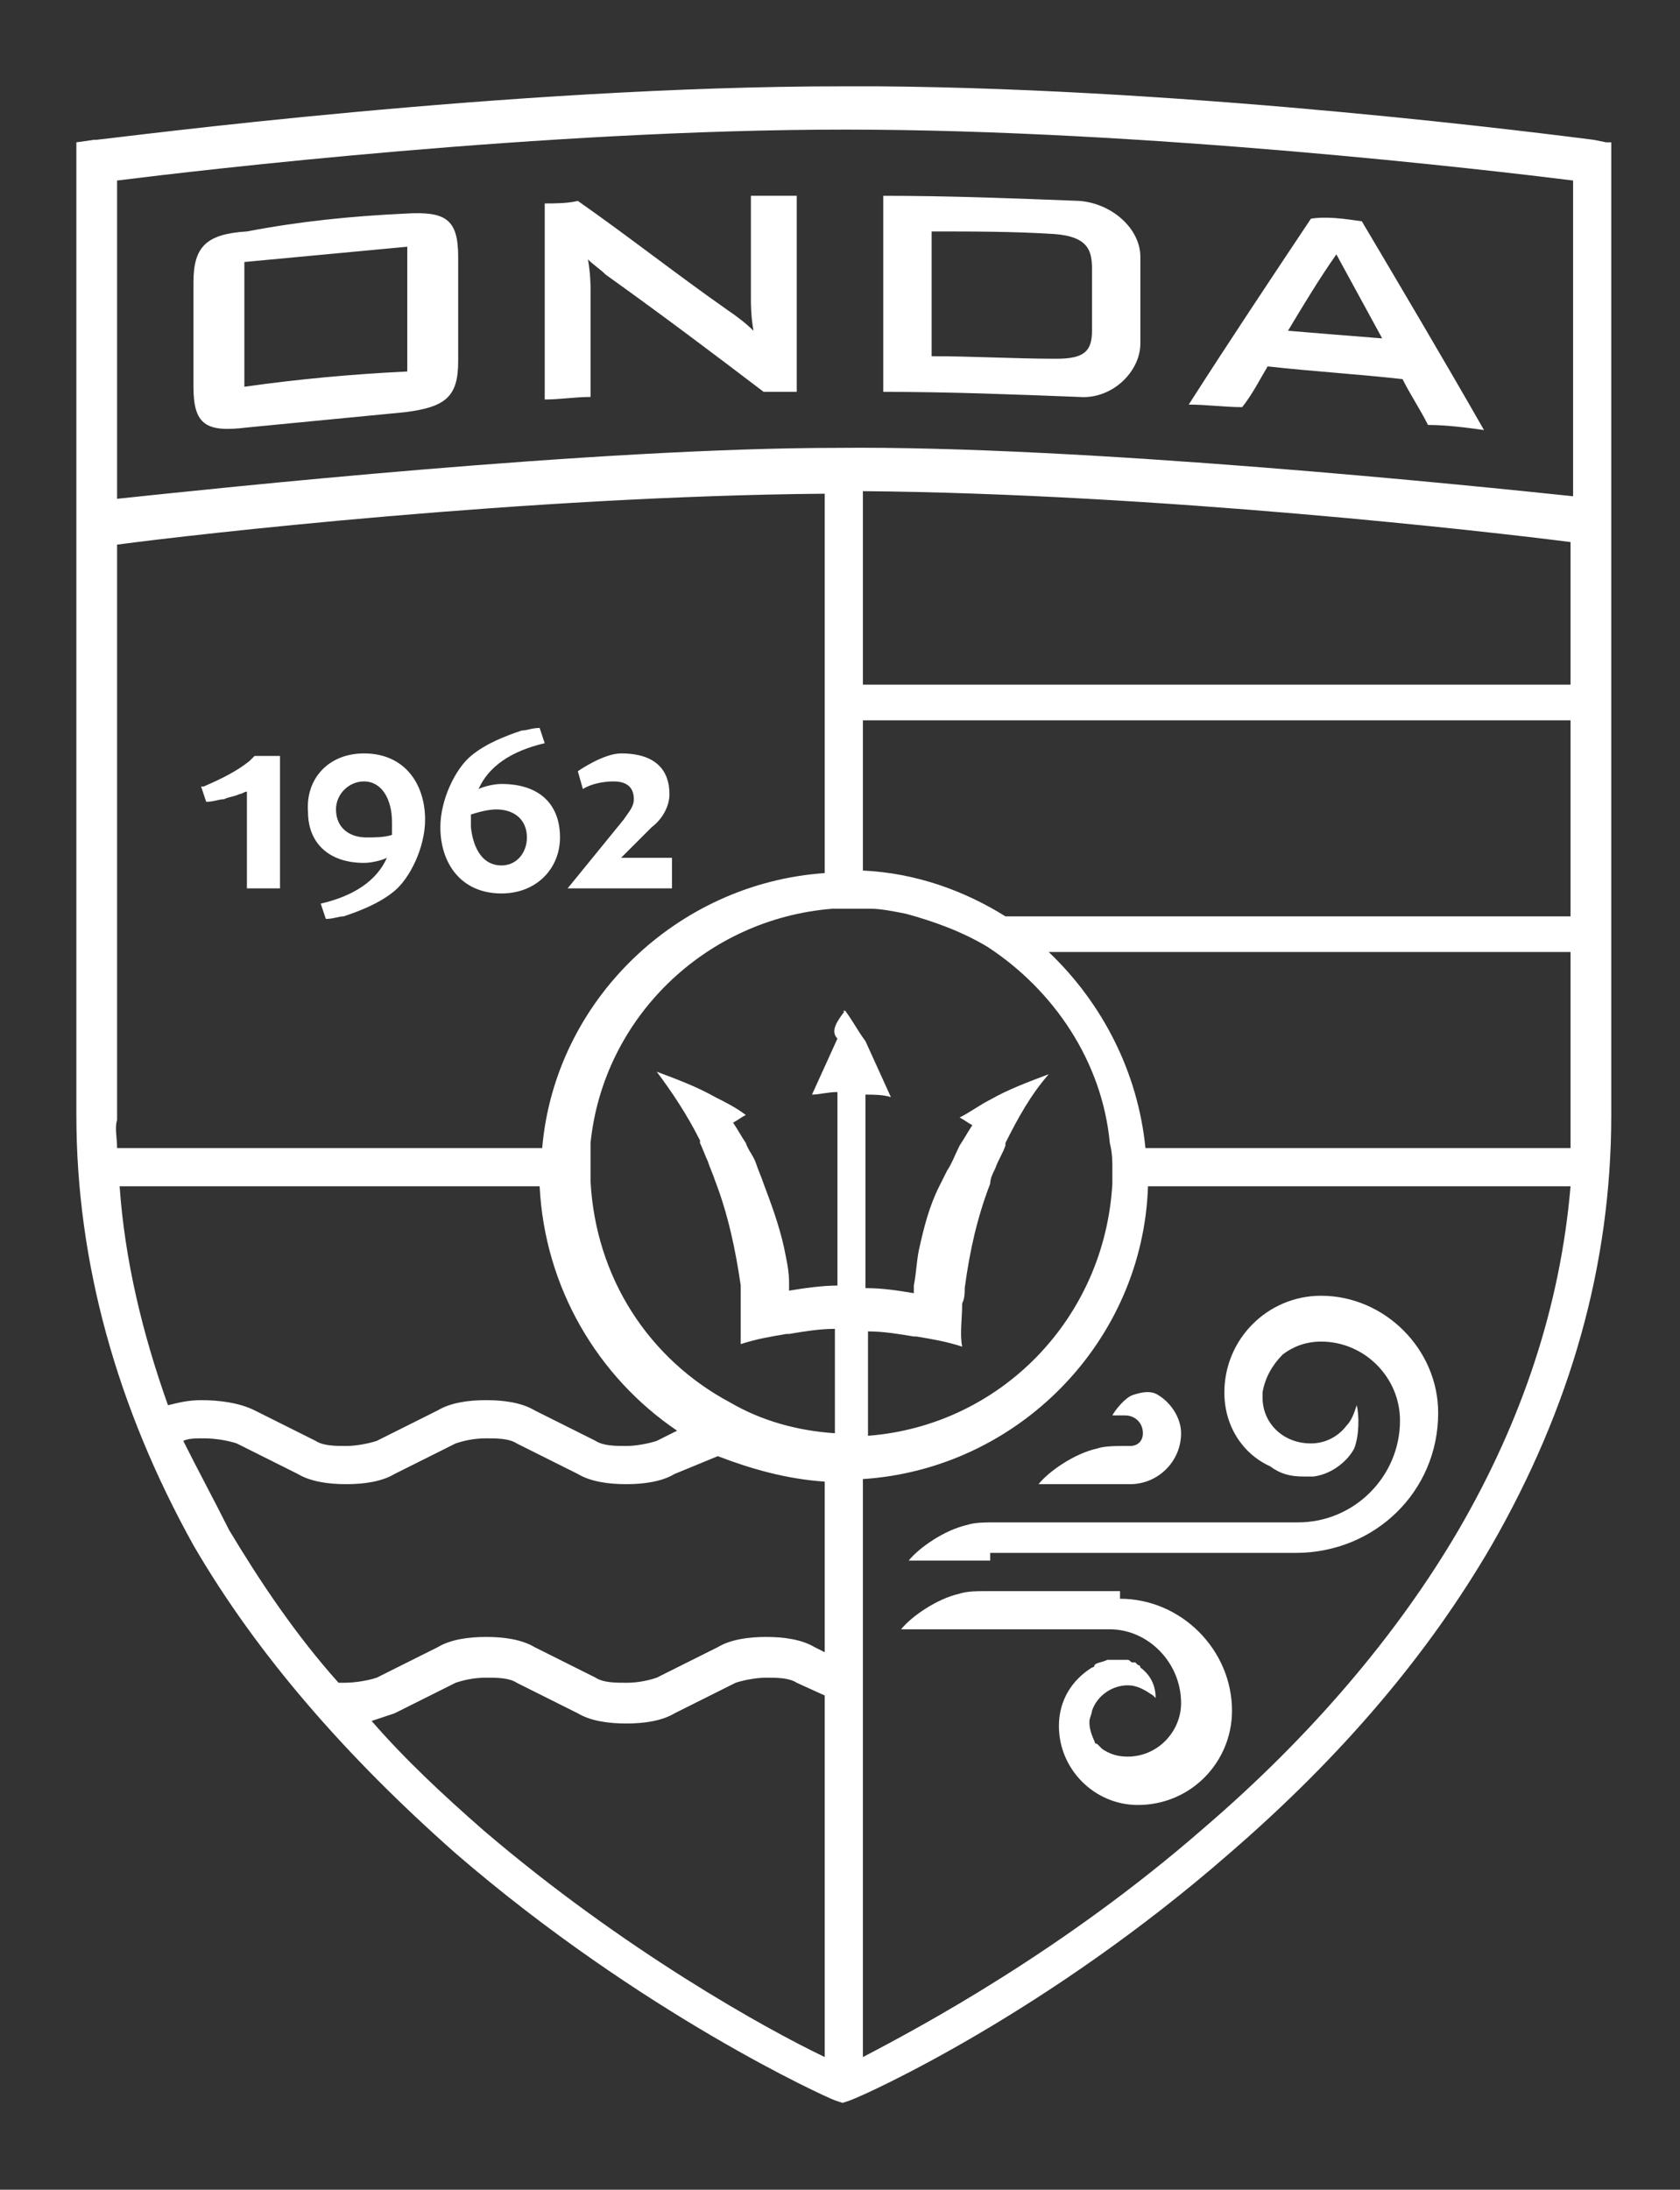
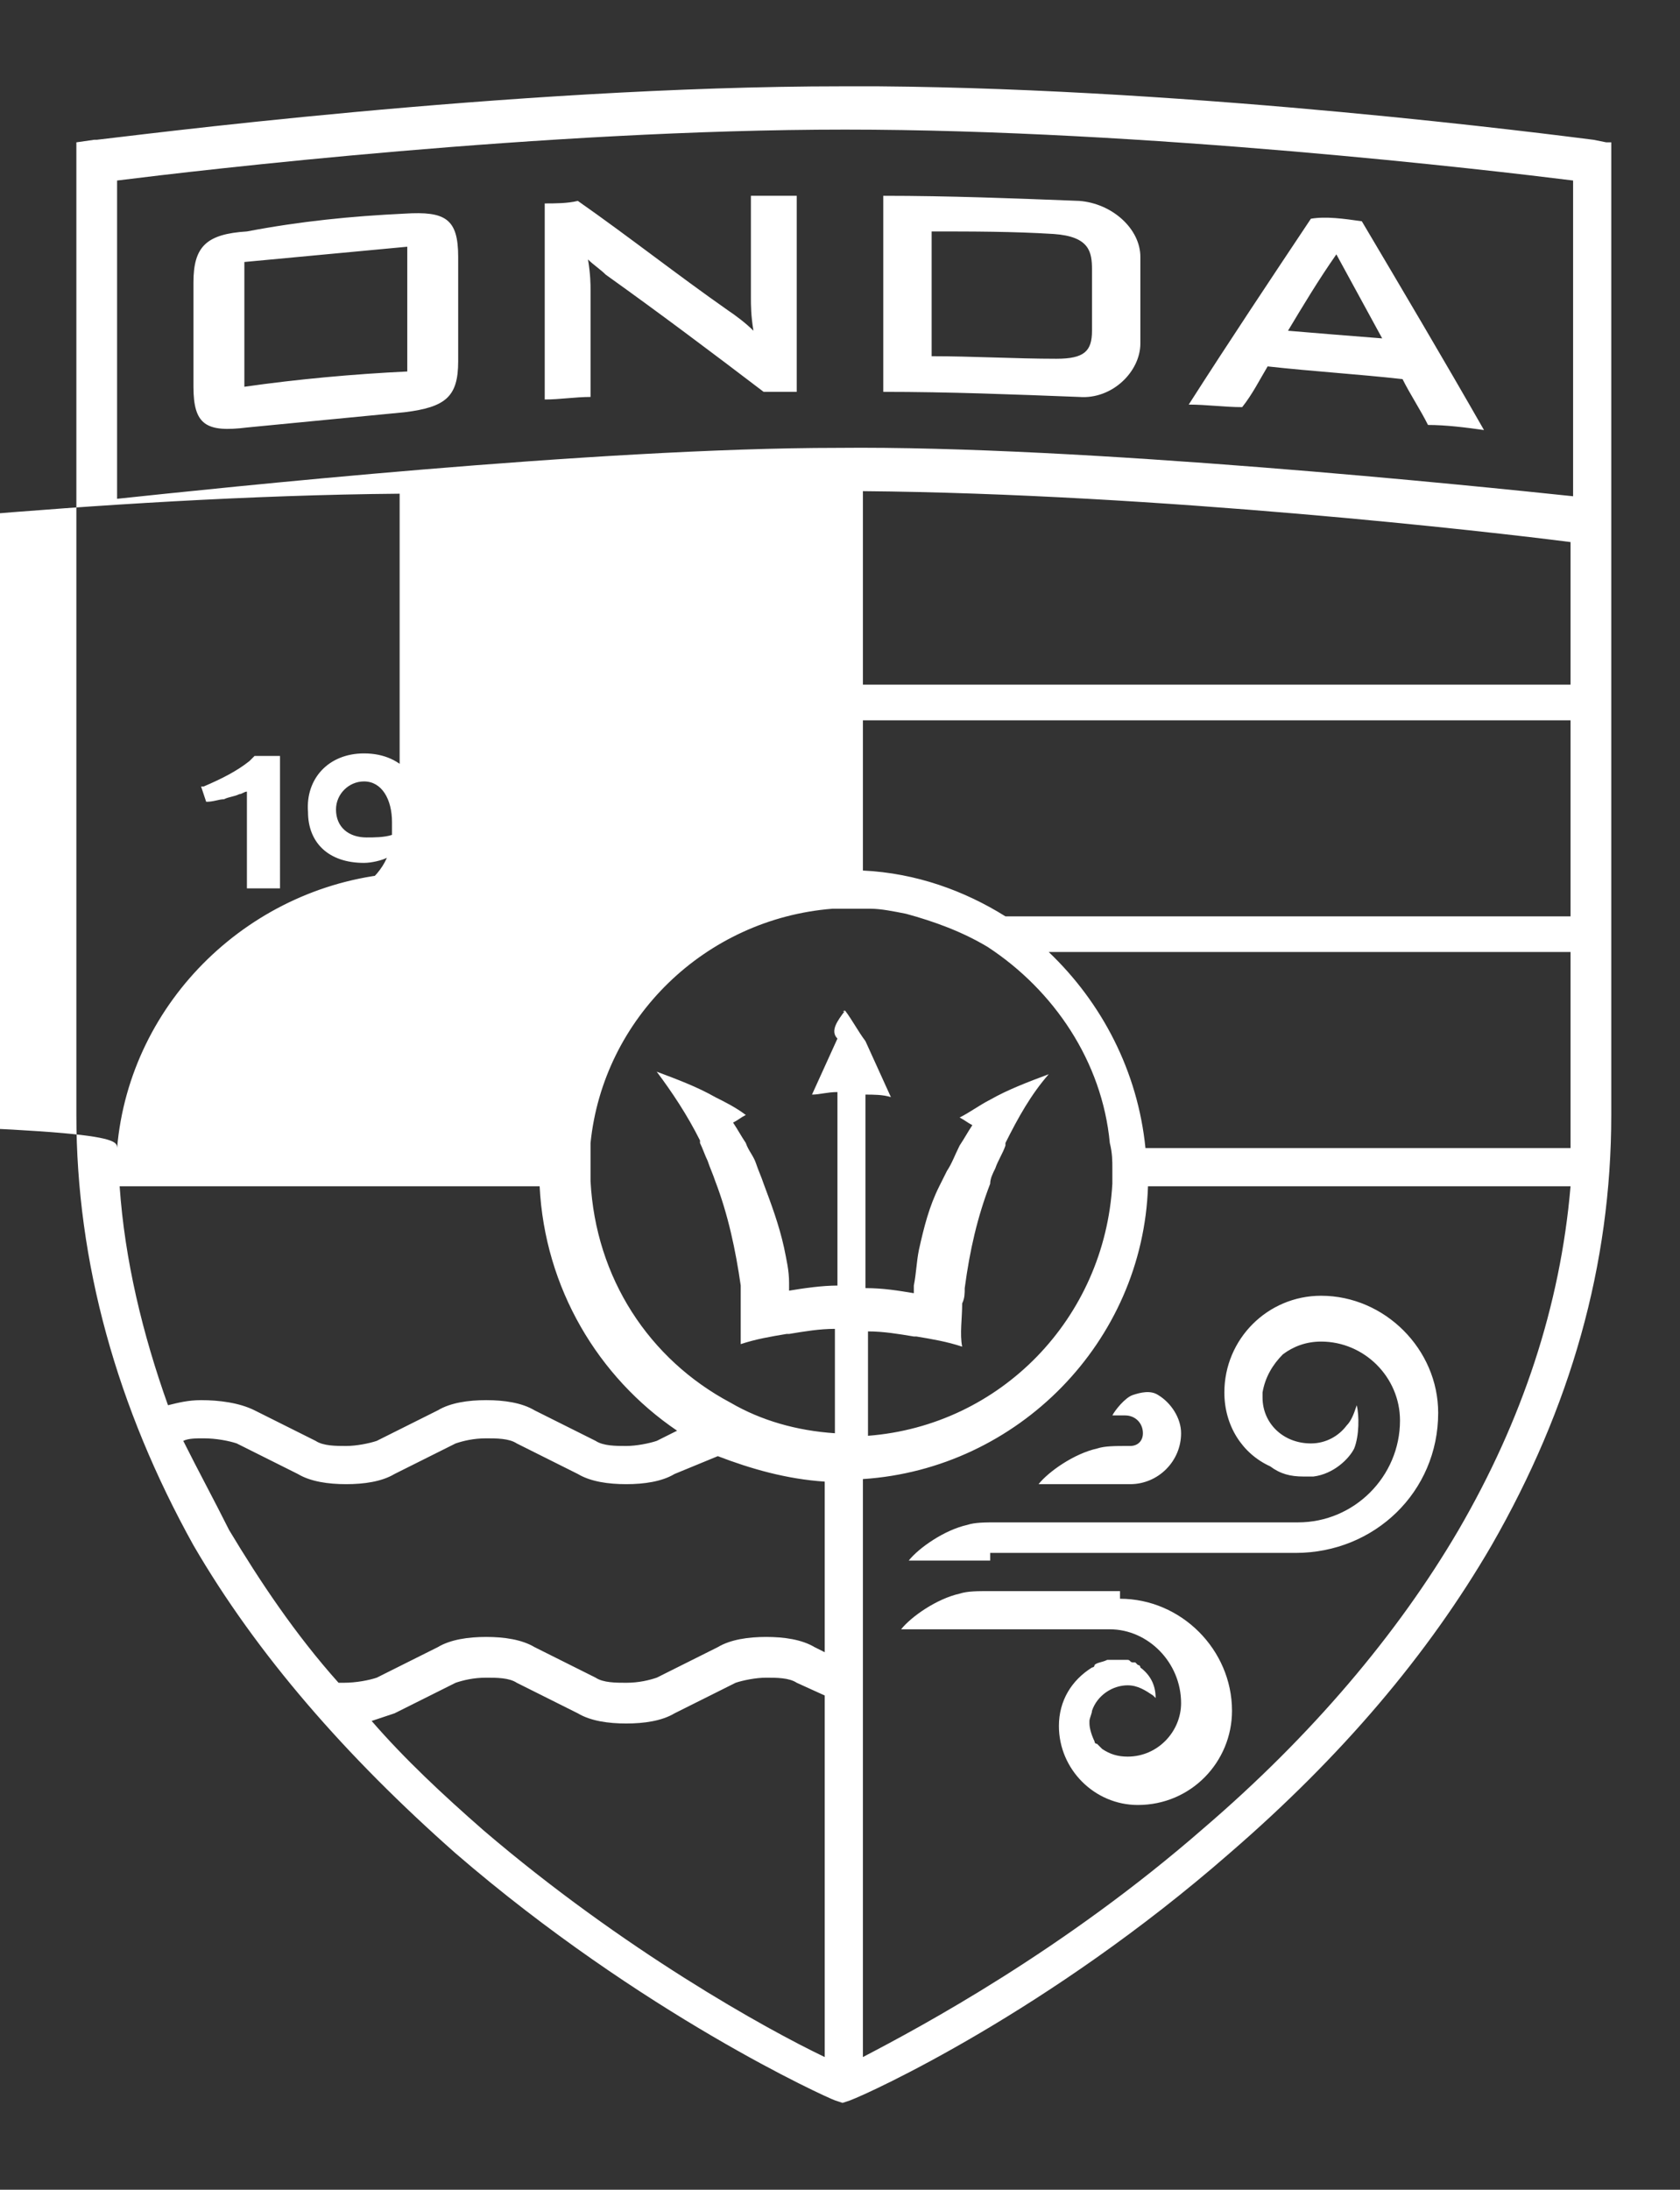
<svg xmlns="http://www.w3.org/2000/svg" version="1.1" id="Layer_1" x="0px" y="0px" viewBox="0 0 66 86" style="enable-background:new 0 0 66 86;" xml:space="preserve">
  <rect x="0" y="0" width="66" height="86" fill="#333333" stroke="none" />
  <style type="text/css">
	.st0{fill:#FFFFFF;}
</style>
  <title>onda-logo</title>
  <desc>Created with Sketch.</desc>
  <g id="Page-1">
    <g id="Onda-Booklet-17x24-v06-_x28_1_x29_" transform="translate(-307, -198)">
      <g id="Group-28" transform="translate(307, 197.89)">
-         <path id="onda-logo" class="st0" d="M53.5,8.8c1.6,2.7,3.2,5.4,4.8,8.2c-0.7-0.1-1.5-0.2-2.2-0.2c-0.3-0.6-0.7-1.2-1-1.8     c-1.8-0.2-3.5-0.3-5.3-0.5c-0.3,0.5-0.6,1.1-1,1.6c-0.7,0-1.4-0.1-2.1-0.1c1.6-2.5,3.2-4.9,4.8-7.3C52.1,8.6,52.8,8.7,53.5,8.8z      M50.6,13.1c1.2,0.1,2.4,0.2,3.7,0.3c-0.6-1.1-1.2-2.2-1.8-3.3C51.8,11.1,51.2,12.1,50.6,13.1z M15.9,8.5     c1.6-0.1,2.1,0.2,2.1,1.7v4.1c0,1.4-0.5,1.8-2.1,2c-2.1,0.2-4.1,0.4-6.2,0.6c-1.6,0.2-2.1-0.1-2.1-1.6v-4.1c0-1.4,0.5-1.9,2.1-2     C11.8,8.8,13.8,8.6,15.9,8.5z M16,14.7V9.8c-2.1,0.2-4.3,0.4-6.4,0.6v4.9C11.7,15,13.9,14.8,16,14.7z M29.5,11.8v-4     c0.6,0,1.2,0,1.8,0v7.7c-0.4,0-0.9,0-1.3,0c-2.1-1.6-4.1-3.1-6.2-4.6c-0.2-0.2-0.5-0.4-0.7-0.6c0.1,0.6,0.1,1,0.1,1.2v4.2     c-0.6,0-1.2,0.1-1.8,0.1V8.1c0.4,0,0.9,0,1.3-0.1c2,1.4,3.9,2.9,5.9,4.3c0.3,0.2,0.7,0.5,1,0.8C29.5,12.5,29.5,12.1,29.5,11.8z      M42.4,8c1.3,0.1,2.4,1.1,2.4,2.2v3.4c0,1.1-1.1,2.2-2.4,2.1c-2.6-0.1-5.1-0.2-7.7-0.2V7.8C37.3,7.8,39.8,7.9,42.4,8z M42.9,13.1     v-2.4c0-0.7-0.1-1.3-1.5-1.4c-1.6-0.1-3.2-0.1-4.8-0.1v4.9c1.6,0,3.3,0.1,4.9,0.1C42.6,14.2,42.9,13.9,42.9,13.1z M44,62.9     c2.4,0,4.4,2,4.4,4.4c0,2-1.6,3.7-3.7,3.7c-1.7,0-3.1-1.4-3.1-3.1c0-1,0.5-1.8,1.3-2.3c0,0,0.1,0,0.1-0.1l0,0c0,0,0,0,0,0     c0.1-0.1,0.3-0.1,0.5-0.2c0,0,0,0,0,0c0.1,0,0.1,0,0.2,0h0h0c0.1,0,0.1,0,0.2,0c0,0,0,0,0,0c0,0,0.1,0,0.1,0c0,0,0,0,0,0     c0,0,0.1,0,0.1,0c0,0,0,0,0.1,0c0,0,0,0,0.1,0c0.1,0,0.1,0.1,0.2,0.1c0,0,0,0,0.1,0c0,0,0.1,0.1,0.1,0.1c0,0,0.1,0,0.1,0.1     c0,0,0,0,0,0c0,0,0,0,0,0c0.4,0.3,0.6,0.7,0.6,1.2c0,0-0.1-0.1-0.1-0.1c-0.3-0.2-0.6-0.4-1-0.4c-0.6,0-1.2,0.4-1.4,1     c0,0.1-0.1,0.3-0.1,0.4c0,0,0,0.1,0,0.1c0,0.2,0.1,0.5,0.2,0.7c0,0.1,0.1,0.1,0.1,0.1c0,0,0,0,0,0c0.1,0.1,0.1,0.1,0.2,0.2     c0,0,0,0,0,0c0.3,0.2,0.6,0.3,1,0.3c1.2,0,2.1-1,2.1-2.1c0-1.6-1.3-2.9-2.8-2.9h-8.2c0.4-0.5,1.4-1.2,2.3-1.4     c0.3-0.1,0.7-0.1,1.2-0.1H44z M38.9,61.4h-2.5h-0.7c0.4-0.5,1.4-1.2,2.3-1.4c0.3-0.1,0.7-0.1,1.2-0.1H51c2.2,0,4-1.8,4-4     c0-1.7-1.4-3.1-3.1-3.1c-0.6,0-1.1,0.2-1.5,0.5c-0.4,0.4-0.7,0.9-0.8,1.5c0,0.1,0,0.1,0,0.2c0,1,0.8,1.8,1.9,1.8     c0.6,0,1.1-0.3,1.4-0.7c0.2-0.2,0.3-0.5,0.4-0.8c0,0,0,0,0,0v0c0.1,0.4,0.1,1.2-0.1,1.7c-0.2,0.4-0.8,1-1.6,1.1     c-0.1,0-0.3,0-0.4,0c-0.5,0-0.9-0.1-1.3-0.4c-1.1-0.5-1.8-1.6-1.8-2.9c0-2.1,1.7-3.8,3.8-3.8c2.5,0,4.6,2.1,4.6,4.6     c0,3.1-2.5,5.5-5.6,5.5H38.9z M9.8,30c0.1-0.1,0.2-0.2,0.2-0.2h1v0.5V35H9.7v-3.8c-0.1,0-0.2,0.1-0.3,0.1     c-0.2,0.1-0.4,0.1-0.6,0.2c-0.2,0-0.4,0.1-0.7,0.1h0l-0.2-0.6c0,0,0,0,0.1,0C8.7,30.7,9.3,30.4,9.8,30z M14.3,29.7     c1.6,0,2.4,1.2,2.4,2.6c0,1.1-0.6,2.3-1.2,2.8c-0.6,0.5-1.4,0.8-2,1c-0.2,0-0.4,0.1-0.7,0.1l-0.2-0.6c1.3-0.3,2.2-0.9,2.6-1.8     c-0.2,0.1-0.6,0.2-0.9,0.2c-1.4,0-2.2-0.8-2.2-2C12,30.7,12.9,29.7,14.3,29.7z M15.4,32.9c0-0.2,0-0.4,0-0.5     c0-0.9-0.4-1.6-1.1-1.6c-0.6,0-1.1,0.5-1.1,1.1c0,0.7,0.5,1.1,1.2,1.1C14.7,33,15.1,33,15.4,32.9z M22.3,35l2.2-2.7     c0.2-0.3,0.4-0.5,0.4-0.8c0-0.4-0.2-0.7-0.8-0.7c-0.4,0-0.9,0.1-1.2,0.3l-0.2-0.7c0,0,1-0.7,1.7-0.7c1.4,0,1.9,0.7,1.9,1.6     c0,0.5-0.3,1-0.7,1.3l-1.2,1.2h2V35H22.3z M46.4,56.4c0,1.1-0.9,2-2,2h-3.6c0.4-0.5,1.4-1.2,2.3-1.4c0.3-0.1,0.7-0.1,1.2-0.1     c0,0,0,0,0,0v0h0.1c0.3,0,0.5-0.2,0.5-0.5c0-0.4-0.3-0.7-0.7-0.7c-0.2,0-0.3,0-0.5,0c0,0,0,0,0,0c0,0,0,0,0,0     c0.1-0.2,0.5-0.7,0.8-0.8c0.3-0.1,0.7-0.2,1,0C46,55.2,46.4,55.8,46.4,56.4z M22,33c0,1.2-0.9,2.2-2.3,2.2     c-1.6,0-2.4-1.2-2.4-2.6c0-1.1,0.6-2.3,1.2-2.8c0.6-0.5,1.4-0.8,2-1c0.2,0,0.4-0.1,0.7-0.1l0.2,0.6c-1.3,0.3-2.2,0.9-2.6,1.8     c0.2-0.1,0.6-0.2,0.9-0.2C21.2,30.9,22,31.7,22,33z M19.7,34.1c0.6,0,1-0.5,1-1.1c0-0.7-0.5-1.1-1.2-1.1c-0.3,0-0.7,0.1-1,0.2     c0,0.2,0,0.4,0,0.5C18.6,33.5,19,34.1,19.7,34.1z M34.5,3.5C47.2,3.6,61,5.4,62.6,5.6l0.5,0.1l0.2,0l0,0l0,17.9l0,3.3v17     c0,5.9-1.6,11.5-4.7,16.9c-2.5,4.3-5.9,8.3-10.3,12.1c-7.1,6.2-14.1,9.4-14.9,9.7l-0.3,0.1l-0.3-0.1c-0.3-0.1-7.6-3.4-14.9-9.7     c-4.3-3.8-7.8-7.8-10.3-12.1C4.6,55.4,3,49.7,3,43.9V19.4l0-2.1L3,5.7l0.7-0.1l0.1,0C4.8,5.5,20,3.5,33.1,3.5c0,0,0,0,0,0     c0,0,0,0,0,0c0.1,0,0.1,0,0.2,0c0.2,0,0.3,0,0.5,0c0.1,0,0.1,0,0.2,0c0.1,0,0.3,0,0.4,0C34.4,3.5,34.5,3.5,34.5,3.5z M4.6,45.2     h16.7c0.5-5.8,5.3-10.4,11.1-10.8V19.5c-11.7,0.1-24.8,1.6-27.8,2v22.6C4.5,44.4,4.6,44.8,4.6,45.2z M6.6,55.3     c0.4-0.1,0.8-0.2,1.3-0.2c0.7,0,1.5,0.1,2.1,0.4l2.4,1.2c0.3,0.2,0.8,0.2,1.2,0.2s0.9-0.1,1.2-0.2l2.4-1.2     c0.5-0.3,1.2-0.4,1.9-0.4c0.7,0,1.4,0.1,1.9,0.4l2.4,1.2c0.3,0.2,0.8,0.2,1.2,0.2c0.4,0,0.9-0.1,1.2-0.2l0.8-0.4     c-3.1-2.1-5.2-5.6-5.4-9.6H4.7C4.9,49.6,5.6,52.5,6.6,55.3z M32.4,80.9V66.7l-1.1-0.5c-0.3-0.2-0.8-0.2-1.2-0.2s-0.9,0.1-1.2,0.2     l-2.4,1.2c-0.5,0.3-1.2,0.4-1.9,0.4c-0.7,0-1.4-0.1-1.9-0.4l-2.4-1.2c-0.3-0.2-0.8-0.2-1.2-0.2c-0.5,0-0.9,0.1-1.2,0.2l-2.4,1.2     c-0.3,0.1-0.6,0.2-0.9,0.3c1.3,1.5,2.8,2.9,4.4,4.3C24.5,76.7,30.1,79.8,32.4,80.9z M32.4,65v-6.7c-1.5-0.1-2.9-0.5-4.2-1     L26.5,58c-0.5,0.3-1.2,0.4-1.9,0.4s-1.4-0.1-1.9-0.4l-2.4-1.2c-0.3-0.2-0.8-0.2-1.2-0.2c-0.5,0-0.9,0.1-1.2,0.2L15.5,58     c-0.5,0.3-1.2,0.4-1.9,0.4s-1.4-0.1-1.9-0.4l-2.4-1.2C9,56.7,8.5,56.6,8,56.6c-0.3,0-0.6,0-0.8,0.1C7.8,57.9,8.4,59,9,60.2     c1.2,2,2.6,4.1,4.3,6c0.1,0,0.1,0,0.2,0c0.5,0,1-0.1,1.3-0.2l2.4-1.2c0.5-0.3,1.2-0.4,1.9-0.4c0.7,0,1.4,0.1,1.9,0.4l2.4,1.2     c0.3,0.2,0.8,0.2,1.2,0.2c0.5,0,0.9-0.1,1.2-0.2l2.4-1.2c0.5-0.3,1.2-0.4,1.9-0.4s1.4,0.1,1.9,0.4L32.4,65z M33.2,39.8     c0.3,0.4,0.5,0.8,0.8,1.2l1,2.2c-0.3-0.1-0.7-0.1-1-0.1v2.1v1v0.6v0.9v3c0.7,0,1.3,0.1,1.9,0.2c0-0.1,0-0.2,0-0.3     c0.1-0.5,0.1-0.9,0.2-1.4c0.2-0.9,0.4-1.7,0.8-2.5c0.1-0.2,0.2-0.4,0.3-0.6c0.2-0.3,0.3-0.6,0.5-1c0.2-0.3,0.3-0.5,0.5-0.8     c-0.2-0.1-0.3-0.2-0.5-0.3c0.4-0.2,0.8-0.5,1.2-0.7c0.7-0.4,1.5-0.7,2.3-1c-0.7,0.8-1.2,1.7-1.7,2.7c0,0,0,0,0,0.1     c-0.1,0.3-0.3,0.6-0.4,0.9c-0.1,0.2-0.2,0.4-0.2,0.6c-0.5,1.3-0.8,2.6-1,4.1c0,0.2,0,0.4-0.1,0.6c0,0.6-0.1,1.2,0,1.7     c-0.6-0.2-1.2-0.3-1.8-0.4c0,0,0,0-0.1,0c-0.6-0.1-1.2-0.2-1.8-0.2v4.1c5.2-0.4,9.3-4.6,9.6-9.9c0-0.1,0-0.3,0-0.4     c0-0.1,0-0.1,0-0.2c0-0.3,0-0.6-0.1-1c-0.3-3.2-2.2-6-4.8-7.7c-1-0.6-2.1-1-3.2-1.3c-0.5-0.1-1-0.2-1.4-0.2c-0.3,0-0.5,0-0.8,0h0     c-0.3,0-0.5,0-0.7,0c-5,0.4-9,4.3-9.5,9.2c0,0.3,0,0.5,0,0.8c0,0.1,0,0.2,0,0.3c0,0.1,0,0.3,0,0.4c0.2,3.8,2.3,7,5.5,8.7     c1.2,0.7,2.6,1.1,4.1,1.2v-0.9v-3.2c-0.6,0-1.2,0.1-1.8,0.2c0,0,0,0-0.1,0c-0.6,0.1-1.2,0.2-1.8,0.4c0-0.6,0-1.1,0-1.7     c0-0.2,0-0.4,0-0.6c-0.2-1.4-0.5-2.8-1-4.1c-0.1-0.3-0.2-0.5-0.3-0.8c-0.1-0.2-0.2-0.5-0.3-0.7c0,0,0,0,0-0.1     c-0.5-1-1.1-1.9-1.7-2.7c0.8,0.3,1.6,0.6,2.3,1c0.4,0.2,0.8,0.4,1.2,0.7c-0.2,0.1-0.3,0.2-0.5,0.3c0.2,0.3,0.3,0.5,0.5,0.8     c0.1,0.3,0.3,0.5,0.4,0.8c0.1,0.3,0.2,0.5,0.3,0.8c0.3,0.8,0.6,1.6,0.8,2.5c0.1,0.5,0.2,0.9,0.2,1.4c0,0.1,0,0.2,0,0.3     c0.6-0.1,1.3-0.2,1.9-0.2v-3v-0.9v-0.8v-0.8v-2.1c-0.4,0-0.7,0.1-1,0.1l1-2.2C32.6,40.6,32.9,40.2,33.2,39.8     C33.1,39.9,33.1,39.8,33.2,39.8z M57.3,60.2c2.5-4.3,4-8.8,4.4-13.5H45.1c-0.2,6.1-5.1,11.1-11.2,11.5v22.7     c2.3-1.2,7.9-4.2,13.4-9C51.5,68.3,54.9,64.3,57.3,60.2z M61.7,44.1v-6.6H41.2c2.1,2,3.5,4.7,3.8,7.7h16.7     C61.7,44.8,61.7,44.4,61.7,44.1z M61.7,36.2v-7.8H33.9v5.9c2.1,0.1,4,0.8,5.6,1.8H61.7z M61.7,27.1v-5.7     c-3.1-0.4-16.2-1.9-27.8-2v7.6H61.7z M61.8,19.6V7.2c-3.2-0.4-16.8-2-28.6-2c-11.8,0-25.4,1.6-28.6,2v12.5c3.8-0.4,18.8-2,28.3-2     C42.5,17.6,58,19.2,61.8,19.6z" />
+         <path id="onda-logo" class="st0" d="M53.5,8.8c1.6,2.7,3.2,5.4,4.8,8.2c-0.7-0.1-1.5-0.2-2.2-0.2c-0.3-0.6-0.7-1.2-1-1.8     c-1.8-0.2-3.5-0.3-5.3-0.5c-0.3,0.5-0.6,1.1-1,1.6c-0.7,0-1.4-0.1-2.1-0.1c1.6-2.5,3.2-4.9,4.8-7.3C52.1,8.6,52.8,8.7,53.5,8.8z      M50.6,13.1c1.2,0.1,2.4,0.2,3.7,0.3c-0.6-1.1-1.2-2.2-1.8-3.3C51.8,11.1,51.2,12.1,50.6,13.1z M15.9,8.5     c1.6-0.1,2.1,0.2,2.1,1.7v4.1c0,1.4-0.5,1.8-2.1,2c-2.1,0.2-4.1,0.4-6.2,0.6c-1.6,0.2-2.1-0.1-2.1-1.6v-4.1c0-1.4,0.5-1.9,2.1-2     C11.8,8.8,13.8,8.6,15.9,8.5z M16,14.7V9.8c-2.1,0.2-4.3,0.4-6.4,0.6v4.9C11.7,15,13.9,14.8,16,14.7z M29.5,11.8v-4     c0.6,0,1.2,0,1.8,0v7.7c-0.4,0-0.9,0-1.3,0c-2.1-1.6-4.1-3.1-6.2-4.6c-0.2-0.2-0.5-0.4-0.7-0.6c0.1,0.6,0.1,1,0.1,1.2v4.2     c-0.6,0-1.2,0.1-1.8,0.1V8.1c0.4,0,0.9,0,1.3-0.1c2,1.4,3.9,2.9,5.9,4.3c0.3,0.2,0.7,0.5,1,0.8C29.5,12.5,29.5,12.1,29.5,11.8z      M42.4,8c1.3,0.1,2.4,1.1,2.4,2.2v3.4c0,1.1-1.1,2.2-2.4,2.1c-2.6-0.1-5.1-0.2-7.7-0.2V7.8C37.3,7.8,39.8,7.9,42.4,8z M42.9,13.1     v-2.4c0-0.7-0.1-1.3-1.5-1.4c-1.6-0.1-3.2-0.1-4.8-0.1v4.9c1.6,0,3.3,0.1,4.9,0.1C42.6,14.2,42.9,13.9,42.9,13.1z M44,62.9     c2.4,0,4.4,2,4.4,4.4c0,2-1.6,3.7-3.7,3.7c-1.7,0-3.1-1.4-3.1-3.1c0-1,0.5-1.8,1.3-2.3c0,0,0.1,0,0.1-0.1l0,0c0,0,0,0,0,0     c0.1-0.1,0.3-0.1,0.5-0.2c0,0,0,0,0,0c0.1,0,0.1,0,0.2,0h0h0c0.1,0,0.1,0,0.2,0c0,0,0,0,0,0c0,0,0.1,0,0.1,0c0,0,0,0,0,0     c0,0,0.1,0,0.1,0c0,0,0,0,0.1,0c0,0,0,0,0.1,0c0.1,0,0.1,0.1,0.2,0.1c0,0,0,0,0.1,0c0,0,0.1,0.1,0.1,0.1c0,0,0.1,0,0.1,0.1     c0,0,0,0,0,0c0,0,0,0,0,0c0.4,0.3,0.6,0.7,0.6,1.2c0,0-0.1-0.1-0.1-0.1c-0.3-0.2-0.6-0.4-1-0.4c-0.6,0-1.2,0.4-1.4,1     c0,0.1-0.1,0.3-0.1,0.4c0,0,0,0.1,0,0.1c0,0.2,0.1,0.5,0.2,0.7c0,0.1,0.1,0.1,0.1,0.1c0,0,0,0,0,0c0.1,0.1,0.1,0.1,0.2,0.2     c0,0,0,0,0,0c0.3,0.2,0.6,0.3,1,0.3c1.2,0,2.1-1,2.1-2.1c0-1.6-1.3-2.9-2.8-2.9h-8.2c0.4-0.5,1.4-1.2,2.3-1.4     c0.3-0.1,0.7-0.1,1.2-0.1H44z M38.9,61.4h-2.5h-0.7c0.4-0.5,1.4-1.2,2.3-1.4c0.3-0.1,0.7-0.1,1.2-0.1H51c2.2,0,4-1.8,4-4     c0-1.7-1.4-3.1-3.1-3.1c-0.6,0-1.1,0.2-1.5,0.5c-0.4,0.4-0.7,0.9-0.8,1.5c0,0.1,0,0.1,0,0.2c0,1,0.8,1.8,1.9,1.8     c0.6,0,1.1-0.3,1.4-0.7c0.2-0.2,0.3-0.5,0.4-0.8c0,0,0,0,0,0v0c0.1,0.4,0.1,1.2-0.1,1.7c-0.2,0.4-0.8,1-1.6,1.1     c-0.1,0-0.3,0-0.4,0c-0.5,0-0.9-0.1-1.3-0.4c-1.1-0.5-1.8-1.6-1.8-2.9c0-2.1,1.7-3.8,3.8-3.8c2.5,0,4.6,2.1,4.6,4.6     c0,3.1-2.5,5.5-5.6,5.5H38.9z M9.8,30c0.1-0.1,0.2-0.2,0.2-0.2h1v0.5V35H9.7v-3.8c-0.1,0-0.2,0.1-0.3,0.1     c-0.2,0.1-0.4,0.1-0.6,0.2c-0.2,0-0.4,0.1-0.7,0.1h0l-0.2-0.6c0,0,0,0,0.1,0C8.7,30.7,9.3,30.4,9.8,30z M14.3,29.7     c1.6,0,2.4,1.2,2.4,2.6c0,1.1-0.6,2.3-1.2,2.8c-0.6,0.5-1.4,0.8-2,1c-0.2,0-0.4,0.1-0.7,0.1l-0.2-0.6c1.3-0.3,2.2-0.9,2.6-1.8     c-0.2,0.1-0.6,0.2-0.9,0.2c-1.4,0-2.2-0.8-2.2-2C12,30.7,12.9,29.7,14.3,29.7z M15.4,32.9c0-0.2,0-0.4,0-0.5     c0-0.9-0.4-1.6-1.1-1.6c-0.6,0-1.1,0.5-1.1,1.1c0,0.7,0.5,1.1,1.2,1.1C14.7,33,15.1,33,15.4,32.9z M22.3,35l2.2-2.7     c0.2-0.3,0.4-0.5,0.4-0.8c0-0.4-0.2-0.7-0.8-0.7c-0.4,0-0.9,0.1-1.2,0.3l-0.2-0.7c0,0,1-0.7,1.7-0.7c1.4,0,1.9,0.7,1.9,1.6     c0,0.5-0.3,1-0.7,1.3l-1.2,1.2h2V35H22.3z M46.4,56.4c0,1.1-0.9,2-2,2h-3.6c0.4-0.5,1.4-1.2,2.3-1.4c0.3-0.1,0.7-0.1,1.2-0.1     c0,0,0,0,0,0v0h0.1c0.3,0,0.5-0.2,0.5-0.5c0-0.4-0.3-0.7-0.7-0.7c-0.2,0-0.3,0-0.5,0c0,0,0,0,0,0c0,0,0,0,0,0     c0.1-0.2,0.5-0.7,0.8-0.8c0.3-0.1,0.7-0.2,1,0C46,55.2,46.4,55.8,46.4,56.4z M22,33c0,1.2-0.9,2.2-2.3,2.2     c-1.6,0-2.4-1.2-2.4-2.6c0-1.1,0.6-2.3,1.2-2.8c0.6-0.5,1.4-0.8,2-1c0.2,0,0.4-0.1,0.7-0.1l0.2,0.6c-1.3,0.3-2.2,0.9-2.6,1.8     c0.2-0.1,0.6-0.2,0.9-0.2C21.2,30.9,22,31.7,22,33z M19.7,34.1c0.6,0,1-0.5,1-1.1c0-0.7-0.5-1.1-1.2-1.1c-0.3,0-0.7,0.1-1,0.2     c0,0.2,0,0.4,0,0.5C18.6,33.5,19,34.1,19.7,34.1z M34.5,3.5C47.2,3.6,61,5.4,62.6,5.6l0.5,0.1l0.2,0l0,0l0,17.9l0,3.3v17     c0,5.9-1.6,11.5-4.7,16.9c-2.5,4.3-5.9,8.3-10.3,12.1c-7.1,6.2-14.1,9.4-14.9,9.7l-0.3,0.1l-0.3-0.1c-0.3-0.1-7.6-3.4-14.9-9.7     c-4.3-3.8-7.8-7.8-10.3-12.1C4.6,55.4,3,49.7,3,43.9V19.4l0-2.1L3,5.7l0.7-0.1l0.1,0C4.8,5.5,20,3.5,33.1,3.5c0,0,0,0,0,0     c0,0,0,0,0,0c0.1,0,0.1,0,0.2,0c0.2,0,0.3,0,0.5,0c0.1,0,0.1,0,0.2,0c0.1,0,0.3,0,0.4,0C34.4,3.5,34.5,3.5,34.5,3.5z M4.6,45.2     c0.5-5.8,5.3-10.4,11.1-10.8V19.5c-11.7,0.1-24.8,1.6-27.8,2v22.6C4.5,44.4,4.6,44.8,4.6,45.2z M6.6,55.3     c0.4-0.1,0.8-0.2,1.3-0.2c0.7,0,1.5,0.1,2.1,0.4l2.4,1.2c0.3,0.2,0.8,0.2,1.2,0.2s0.9-0.1,1.2-0.2l2.4-1.2     c0.5-0.3,1.2-0.4,1.9-0.4c0.7,0,1.4,0.1,1.9,0.4l2.4,1.2c0.3,0.2,0.8,0.2,1.2,0.2c0.4,0,0.9-0.1,1.2-0.2l0.8-0.4     c-3.1-2.1-5.2-5.6-5.4-9.6H4.7C4.9,49.6,5.6,52.5,6.6,55.3z M32.4,80.9V66.7l-1.1-0.5c-0.3-0.2-0.8-0.2-1.2-0.2s-0.9,0.1-1.2,0.2     l-2.4,1.2c-0.5,0.3-1.2,0.4-1.9,0.4c-0.7,0-1.4-0.1-1.9-0.4l-2.4-1.2c-0.3-0.2-0.8-0.2-1.2-0.2c-0.5,0-0.9,0.1-1.2,0.2l-2.4,1.2     c-0.3,0.1-0.6,0.2-0.9,0.3c1.3,1.5,2.8,2.9,4.4,4.3C24.5,76.7,30.1,79.8,32.4,80.9z M32.4,65v-6.7c-1.5-0.1-2.9-0.5-4.2-1     L26.5,58c-0.5,0.3-1.2,0.4-1.9,0.4s-1.4-0.1-1.9-0.4l-2.4-1.2c-0.3-0.2-0.8-0.2-1.2-0.2c-0.5,0-0.9,0.1-1.2,0.2L15.5,58     c-0.5,0.3-1.2,0.4-1.9,0.4s-1.4-0.1-1.9-0.4l-2.4-1.2C9,56.7,8.5,56.6,8,56.6c-0.3,0-0.6,0-0.8,0.1C7.8,57.9,8.4,59,9,60.2     c1.2,2,2.6,4.1,4.3,6c0.1,0,0.1,0,0.2,0c0.5,0,1-0.1,1.3-0.2l2.4-1.2c0.5-0.3,1.2-0.4,1.9-0.4c0.7,0,1.4,0.1,1.9,0.4l2.4,1.2     c0.3,0.2,0.8,0.2,1.2,0.2c0.5,0,0.9-0.1,1.2-0.2l2.4-1.2c0.5-0.3,1.2-0.4,1.9-0.4s1.4,0.1,1.9,0.4L32.4,65z M33.2,39.8     c0.3,0.4,0.5,0.8,0.8,1.2l1,2.2c-0.3-0.1-0.7-0.1-1-0.1v2.1v1v0.6v0.9v3c0.7,0,1.3,0.1,1.9,0.2c0-0.1,0-0.2,0-0.3     c0.1-0.5,0.1-0.9,0.2-1.4c0.2-0.9,0.4-1.7,0.8-2.5c0.1-0.2,0.2-0.4,0.3-0.6c0.2-0.3,0.3-0.6,0.5-1c0.2-0.3,0.3-0.5,0.5-0.8     c-0.2-0.1-0.3-0.2-0.5-0.3c0.4-0.2,0.8-0.5,1.2-0.7c0.7-0.4,1.5-0.7,2.3-1c-0.7,0.8-1.2,1.7-1.7,2.7c0,0,0,0,0,0.1     c-0.1,0.3-0.3,0.6-0.4,0.9c-0.1,0.2-0.2,0.4-0.2,0.6c-0.5,1.3-0.8,2.6-1,4.1c0,0.2,0,0.4-0.1,0.6c0,0.6-0.1,1.2,0,1.7     c-0.6-0.2-1.2-0.3-1.8-0.4c0,0,0,0-0.1,0c-0.6-0.1-1.2-0.2-1.8-0.2v4.1c5.2-0.4,9.3-4.6,9.6-9.9c0-0.1,0-0.3,0-0.4     c0-0.1,0-0.1,0-0.2c0-0.3,0-0.6-0.1-1c-0.3-3.2-2.2-6-4.8-7.7c-1-0.6-2.1-1-3.2-1.3c-0.5-0.1-1-0.2-1.4-0.2c-0.3,0-0.5,0-0.8,0h0     c-0.3,0-0.5,0-0.7,0c-5,0.4-9,4.3-9.5,9.2c0,0.3,0,0.5,0,0.8c0,0.1,0,0.2,0,0.3c0,0.1,0,0.3,0,0.4c0.2,3.8,2.3,7,5.5,8.7     c1.2,0.7,2.6,1.1,4.1,1.2v-0.9v-3.2c-0.6,0-1.2,0.1-1.8,0.2c0,0,0,0-0.1,0c-0.6,0.1-1.2,0.2-1.8,0.4c0-0.6,0-1.1,0-1.7     c0-0.2,0-0.4,0-0.6c-0.2-1.4-0.5-2.8-1-4.1c-0.1-0.3-0.2-0.5-0.3-0.8c-0.1-0.2-0.2-0.5-0.3-0.7c0,0,0,0,0-0.1     c-0.5-1-1.1-1.9-1.7-2.7c0.8,0.3,1.6,0.6,2.3,1c0.4,0.2,0.8,0.4,1.2,0.7c-0.2,0.1-0.3,0.2-0.5,0.3c0.2,0.3,0.3,0.5,0.5,0.8     c0.1,0.3,0.3,0.5,0.4,0.8c0.1,0.3,0.2,0.5,0.3,0.8c0.3,0.8,0.6,1.6,0.8,2.5c0.1,0.5,0.2,0.9,0.2,1.4c0,0.1,0,0.2,0,0.3     c0.6-0.1,1.3-0.2,1.9-0.2v-3v-0.9v-0.8v-0.8v-2.1c-0.4,0-0.7,0.1-1,0.1l1-2.2C32.6,40.6,32.9,40.2,33.2,39.8     C33.1,39.9,33.1,39.8,33.2,39.8z M57.3,60.2c2.5-4.3,4-8.8,4.4-13.5H45.1c-0.2,6.1-5.1,11.1-11.2,11.5v22.7     c2.3-1.2,7.9-4.2,13.4-9C51.5,68.3,54.9,64.3,57.3,60.2z M61.7,44.1v-6.6H41.2c2.1,2,3.5,4.7,3.8,7.7h16.7     C61.7,44.8,61.7,44.4,61.7,44.1z M61.7,36.2v-7.8H33.9v5.9c2.1,0.1,4,0.8,5.6,1.8H61.7z M61.7,27.1v-5.7     c-3.1-0.4-16.2-1.9-27.8-2v7.6H61.7z M61.8,19.6V7.2c-3.2-0.4-16.8-2-28.6-2c-11.8,0-25.4,1.6-28.6,2v12.5c3.8-0.4,18.8-2,28.3-2     C42.5,17.6,58,19.2,61.8,19.6z" />
      </g>
    </g>
  </g>
</svg>